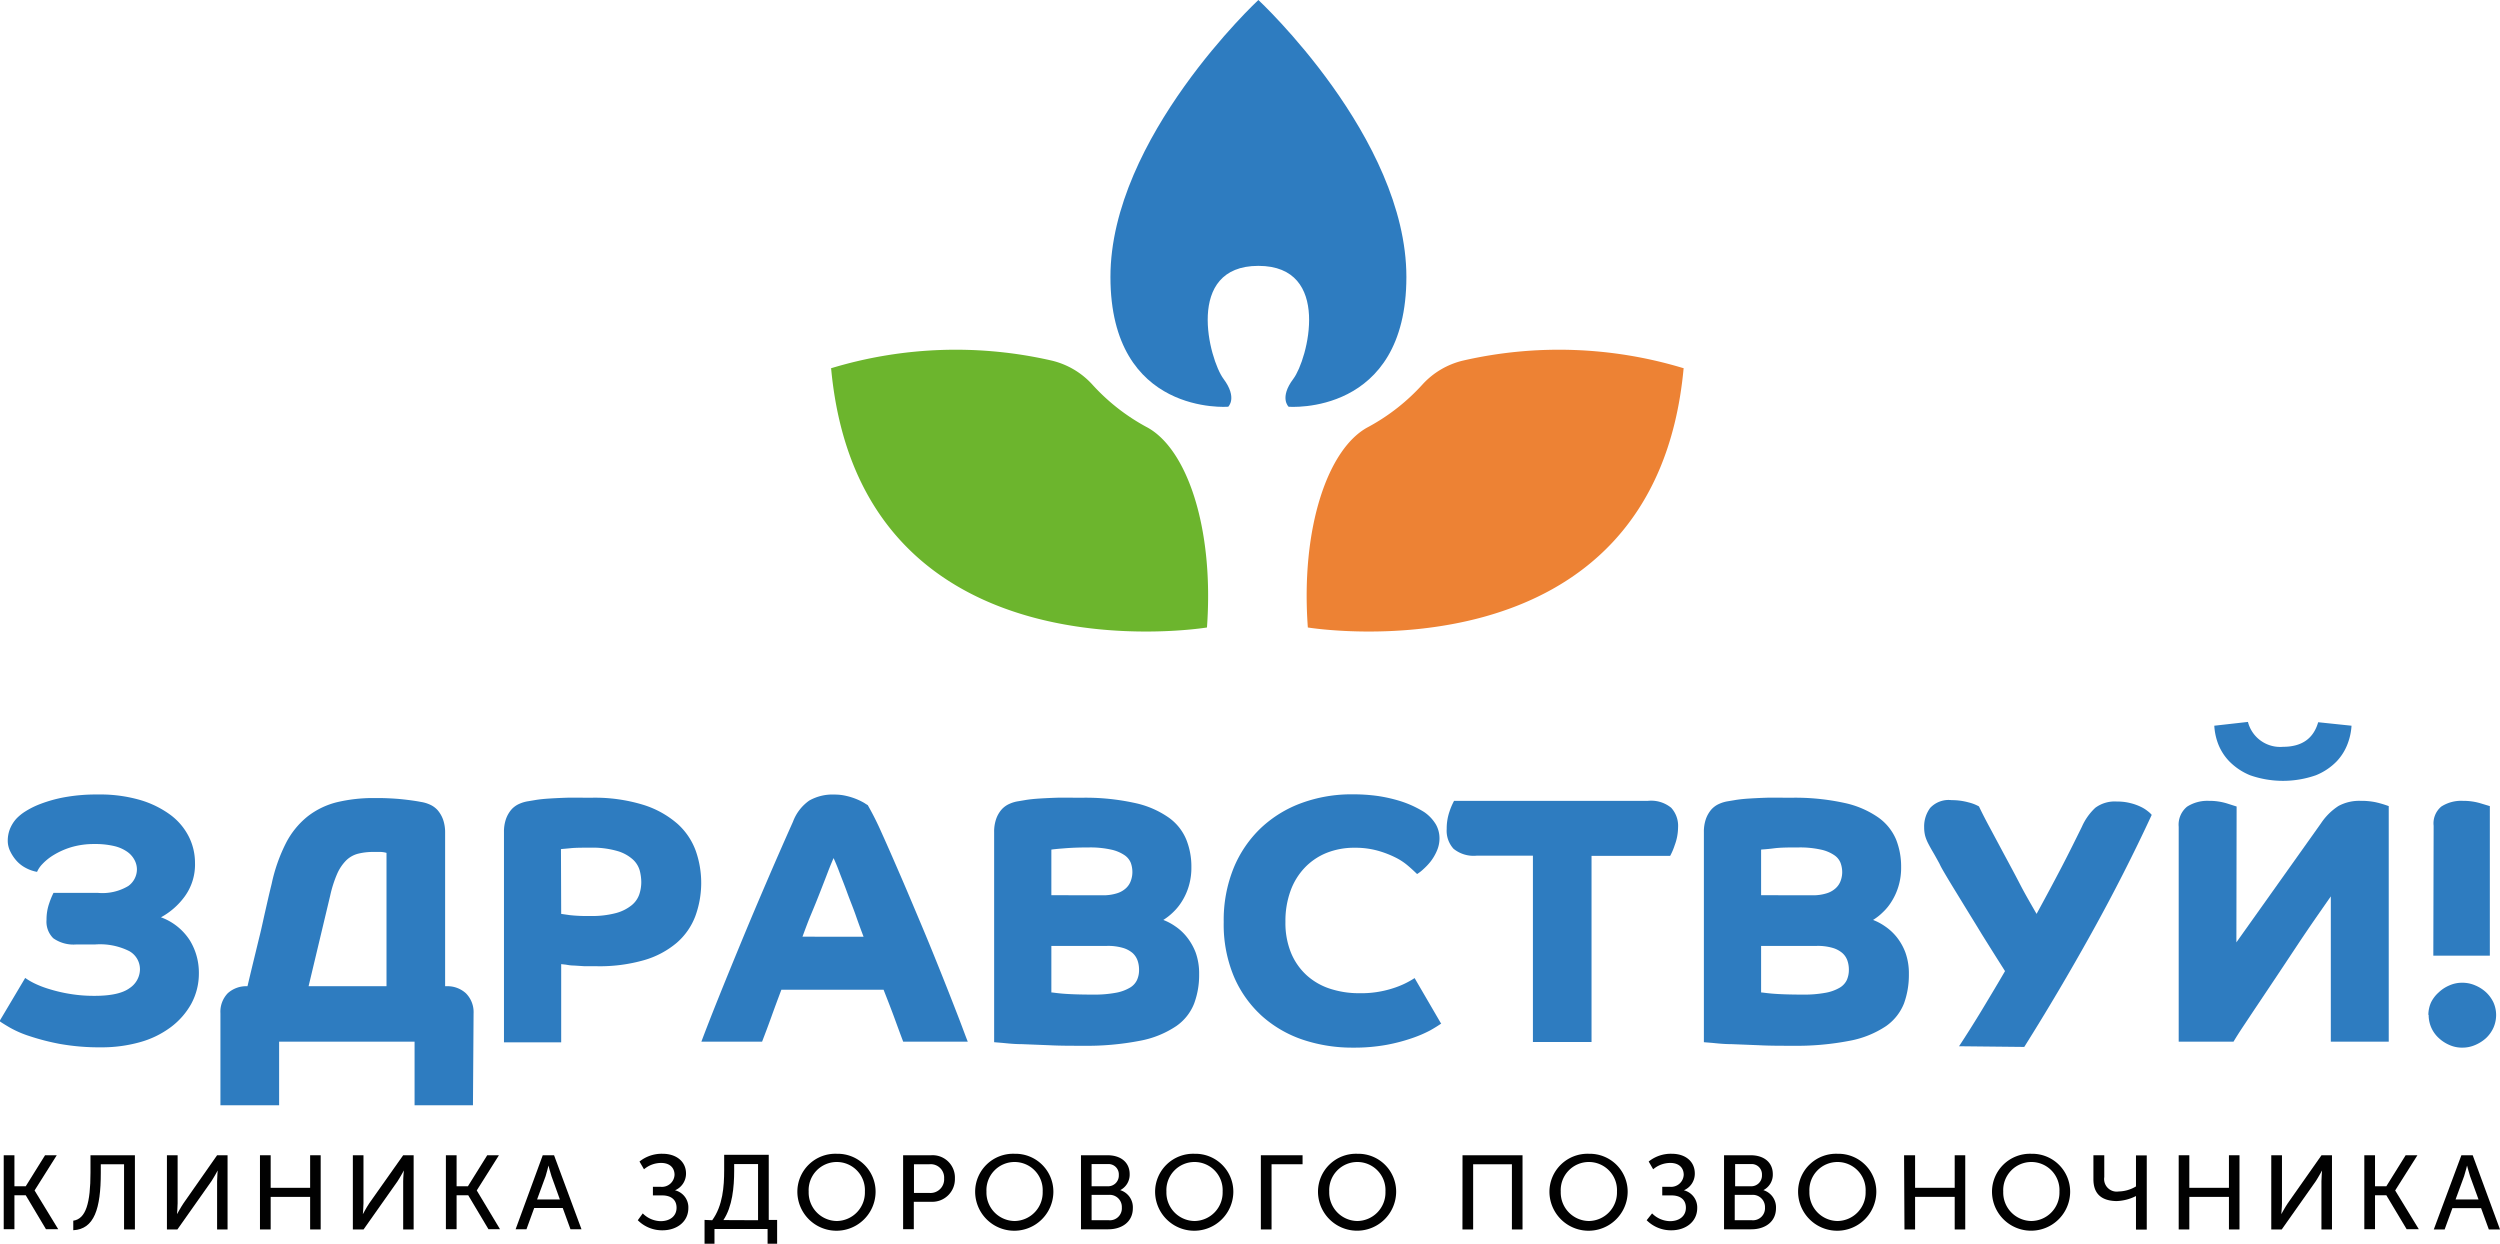
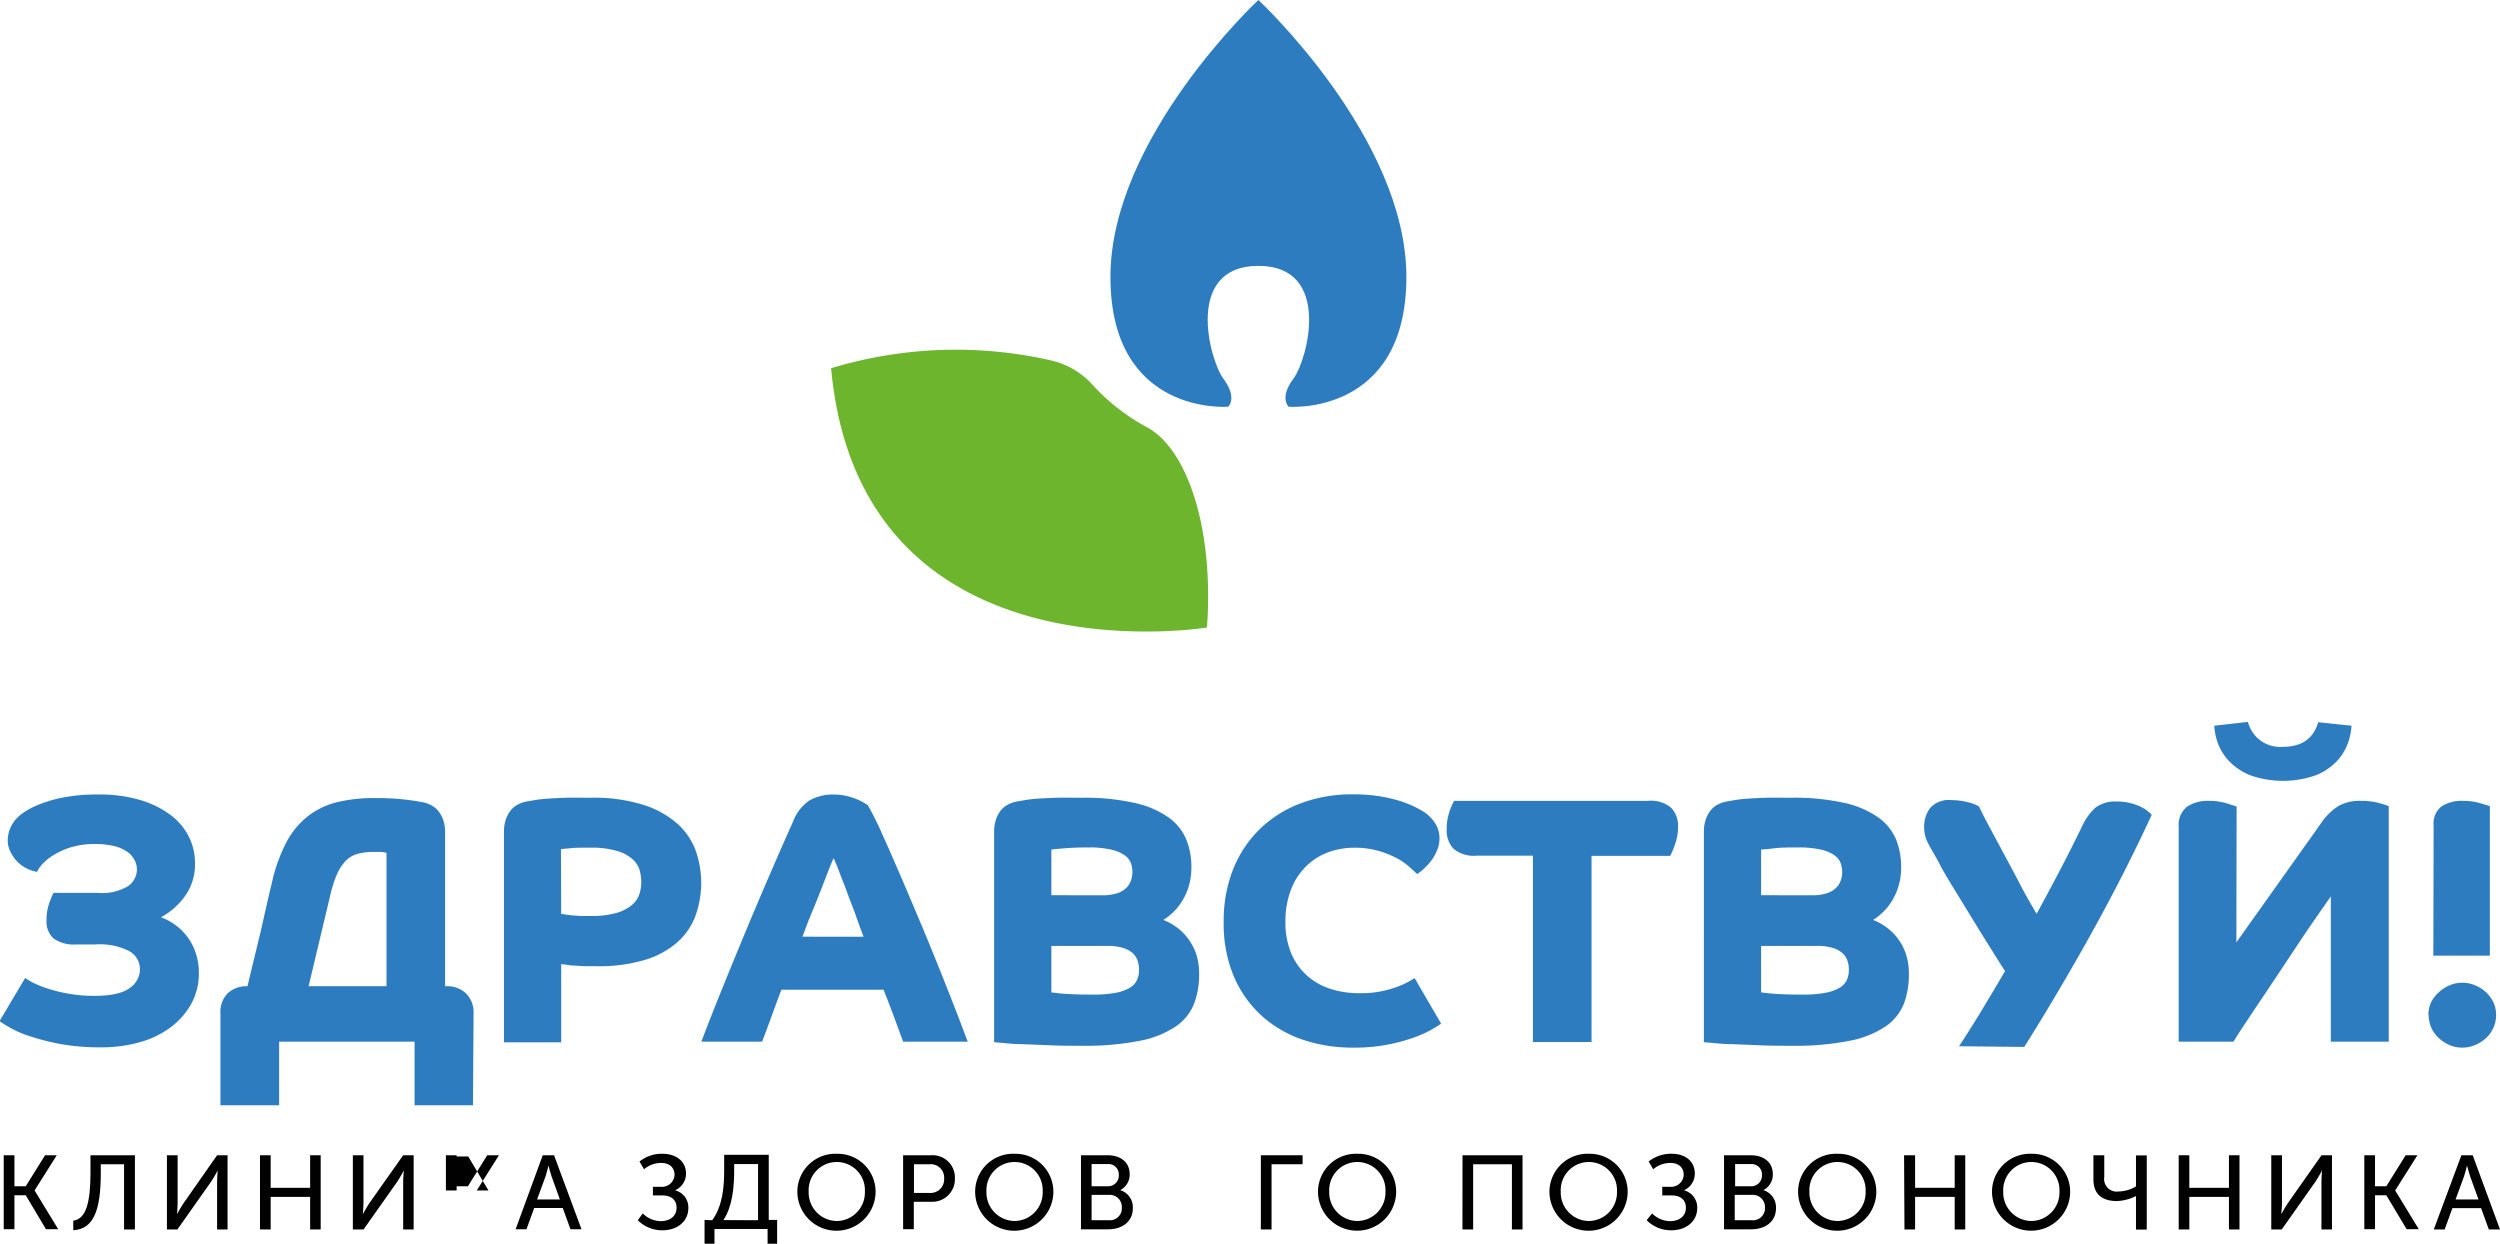
<svg xmlns="http://www.w3.org/2000/svg" viewBox="0 0 322.44 160.45">
  <defs>
    <style>
      .cls-1 {
        fill: #2e7cc0;
      }

      .cls-2 {
        fill: #010101;
      }

      .cls-3 {
        fill: #6cb52d;
      }

      .cls-4 {
        fill: #ed8234;
      }
    </style>
  </defs>
  <title>здрав</title>
  <g id="Слой_2" data-name="Слой 2">
    <g id="Слой_1-2" data-name="Слой 1">
      <g>
        <g>
          <path class="cls-1" d="M12.63,115.16a6.48,6.48,0,0,0,3.92-.89,2.66,2.66,0,0,0,1.11-2.15,2.61,2.61,0,0,0-.3-1.18,3,3,0,0,0-.92-1.06,4.84,4.84,0,0,0-1.68-.75,10.53,10.53,0,0,0-2.58-.27,10.24,10.24,0,0,0-3,.41,9.82,9.82,0,0,0-2.25,1,6.82,6.82,0,0,0-1.47,1.18,3.35,3.35,0,0,0-.68,1,4.83,4.83,0,0,1-1.44-.5,4.24,4.24,0,0,1-1.18-.9,5.16,5.16,0,0,1-.82-1.21A3.1,3.1,0,0,1,1,108.45,4.13,4.13,0,0,1,1.25,107a4.47,4.47,0,0,1,.88-1.43,6.06,6.06,0,0,1,1.08-.88,10.78,10.78,0,0,1,2-1,17.71,17.71,0,0,1,3.08-.86,23,23,0,0,1,4.37-.36,18.5,18.5,0,0,1,5.45.72,12.58,12.58,0,0,1,3.9,1.93,8,8,0,0,1,2.35,2.8,7.52,7.52,0,0,1,.79,3.38,7,7,0,0,1-1.31,4.3,9.29,9.29,0,0,1-3.08,2.71,7.45,7.45,0,0,1,3.74,3,8,8,0,0,1,1.15,4.19,8.2,8.2,0,0,1-1,4,9.56,9.56,0,0,1-2.65,3,12,12,0,0,1-4,1.93,18.19,18.19,0,0,1-4.93.65,28.92,28.92,0,0,1-5.3-.43,29.7,29.7,0,0,1-3.91-1,13.56,13.56,0,0,1-2.58-1.11c-.65-.38-1.1-.66-1.34-.84l3.31-5.57a8.26,8.26,0,0,0,1.15.68,12.57,12.57,0,0,0,2,.77,19.19,19.19,0,0,0,2.62.61,18.77,18.77,0,0,0,3.19.25c2.12,0,3.62-.34,4.51-1a2.94,2.94,0,0,0,1.33-2.37,2.68,2.68,0,0,0-1.38-2.4,8.42,8.42,0,0,0-4.36-.86H9.87a4.53,4.53,0,0,1-3-.8A3,3,0,0,1,6,118.64a6.33,6.33,0,0,1,.36-2.17,9.76,9.76,0,0,1,.54-1.31Z" />
          <path class="cls-1" d="M61,142.55H53.47v-8.2H36v8.2H28.43V130.68a3.43,3.43,0,0,1,.95-2.58,3.55,3.55,0,0,1,2.54-.9c.33-1.39.62-2.61.88-3.67s.5-2.07.73-3,.45-2,.68-3,.5-2.22.83-3.55a21.41,21.41,0,0,1,1.86-5.28,10.64,10.64,0,0,1,2.76-3.39,10.1,10.1,0,0,1,3.78-1.84,20.21,20.21,0,0,1,4.91-.54,32.78,32.78,0,0,1,3.56.16c1,.11,1.77.22,2.38.34a4.44,4.44,0,0,1,1.15.34,2.94,2.94,0,0,1,1,.72,3.88,3.88,0,0,1,.7,1.2,5,5,0,0,1,.27,1.72V127.2h.13a3.54,3.54,0,0,1,2.54.9,3.43,3.43,0,0,1,1,2.58ZM39.8,127.2H49.85V110a3.08,3.08,0,0,0-.75-.12l-.93,0a8,8,0,0,0-2,.23,3.4,3.4,0,0,0-1.52.86,5.74,5.74,0,0,0-1.16,1.72,15.3,15.3,0,0,0-.9,2.81Z" />
          <path class="cls-1" d="M65,107.32a5,5,0,0,1,.27-1.72,3.88,3.88,0,0,1,.7-1.2,2.94,2.94,0,0,1,1-.72,4.44,4.44,0,0,1,1.15-.34l1.07-.18c.4-.06.92-.12,1.54-.16s1.37-.08,2.26-.11,2,0,3.24,0a21.23,21.23,0,0,1,6.79.93,12.24,12.24,0,0,1,4.37,2.44,8.68,8.68,0,0,1,2.35,3.49,12.49,12.49,0,0,1-.07,8.44,8.53,8.53,0,0,1-2.4,3.42,11.37,11.37,0,0,1-4.18,2.22,20.69,20.69,0,0,1-6.09.79c-.55,0-1.08,0-1.59,0l-1.4-.09c-.42,0-.78-.07-1.07-.12l-.56-.06v10.09H65Zm7.38,10.55,1.11.16a20,20,0,0,0,2.6.11,12,12,0,0,0,3.37-.38,5.45,5.45,0,0,0,2-1,3.1,3.1,0,0,0,1-1.43,5,5,0,0,0,.25-1.56,6.05,6.05,0,0,0-.2-1.49,3.07,3.07,0,0,0-.89-1.43,5.09,5.09,0,0,0-2-1.09,11.58,11.58,0,0,0-3.47-.43c-1.05,0-1.91,0-2.58.07s-1.07.09-1.22.12Z" />
          <path class="cls-1" d="M90.46,134.35q.95-2.53,2.31-5.91c.9-2.24,1.88-4.63,2.92-7.15s2.13-5.09,3.26-7.72,2.24-5.16,3.33-7.6a5.79,5.79,0,0,1,2.1-2.72,6.1,6.1,0,0,1,3.28-.77,6.45,6.45,0,0,1,1.52.18,8.29,8.29,0,0,1,2.29.9c.24.16.39.25.45.28a38.19,38.19,0,0,1,1.79,3.57c.74,1.63,1.54,3.47,2.42,5.5s1.78,4.18,2.72,6.41,1.8,4.36,2.6,6.36,1.5,3.79,2.1,5.34,1,2.67,1.27,3.33h-8.33c-.33-.87-.69-1.85-1.08-2.92s-.88-2.33-1.45-3.78H100.78c-.48,1.27-.91,2.43-1.29,3.49s-.78,2.12-1.2,3.21Zm20.92-13.53c-.31-.82-.65-1.73-1-2.74s-.77-2-1.13-3-.7-1.82-1-2.62-.56-1.4-.74-1.79c-.18.42-.43,1-.73,1.79s-.63,1.63-1,2.58S105,117,104.58,118s-.75,1.93-1.08,2.81Z" />
          <path class="cls-1" d="M128.22,107.32a5,5,0,0,1,.27-1.72,3.69,3.69,0,0,1,.7-1.2,2.94,2.94,0,0,1,1-.72,4.33,4.33,0,0,1,1.15-.34l1.06-.18c.41-.06.93-.12,1.54-.16s1.38-.08,2.27-.11,2,0,3.23,0a29.66,29.66,0,0,1,6.95.68,12,12,0,0,1,4.35,1.88,6.54,6.54,0,0,1,2.26,2.83,9.28,9.28,0,0,1,.66,3.53,8.29,8.29,0,0,1-.34,2.49,7.87,7.87,0,0,1-.86,1.92,7,7,0,0,1-1.15,1.43,7.35,7.35,0,0,1-1.27,1,7.27,7.27,0,0,1,1.54.82,6.65,6.65,0,0,1,1.49,1.38,7.57,7.57,0,0,1,1.14,2,7.93,7.93,0,0,1,.45,2.79,10.56,10.56,0,0,1-.64,3.78,6.36,6.36,0,0,1-2.31,2.92,12.46,12.46,0,0,1-4.61,1.88,36,36,0,0,1-7.52.66c-1.51,0-2.93,0-4.25-.07l-3.54-.14c-1,0-1.85-.1-2.49-.16l-1.08-.09Zm13.94,8.15a5.9,5.9,0,0,0,1.88-.25,3,3,0,0,0,1.2-.68,2.33,2.33,0,0,0,.63-1,3.19,3.19,0,0,0,.18-1.06,3.48,3.48,0,0,0-.2-1.18,2.2,2.2,0,0,0-.81-1,4.94,4.94,0,0,0-1.72-.72,12.48,12.48,0,0,0-2.88-.28q-1.86,0-3.24.12c-.92.07-1.45.13-1.6.16v5.88ZM135.6,128c.15,0,.65.09,1.51.16s2.15.12,3.87.12a15.23,15.23,0,0,0,2.9-.23,5.43,5.43,0,0,0,1.81-.64,2.25,2.25,0,0,0,.95-1,3.09,3.09,0,0,0,.27-1.36,3.56,3.56,0,0,0-.18-1.13,2.37,2.37,0,0,0-.65-1,3.39,3.39,0,0,0-1.27-.67,6.88,6.88,0,0,0-2.06-.25H135.6Z" />
          <path class="cls-1" d="M185.9,132c-.34.24-.81.54-1.43.89a16.14,16.14,0,0,1-2.33,1,22.78,22.78,0,0,1-3.31.87,23.18,23.18,0,0,1-4.3.36,20.09,20.09,0,0,1-6.43-1,15.21,15.21,0,0,1-5.32-3.06,14.6,14.6,0,0,1-3.62-5.07,17.37,17.37,0,0,1-1.33-7.06,17.87,17.87,0,0,1,1.29-7,15,15,0,0,1,3.53-5.16,15.28,15.28,0,0,1,5.25-3.21,18.64,18.64,0,0,1,6.5-1.11,22.78,22.78,0,0,1,3.35.22,19.48,19.48,0,0,1,2.65.59,13.6,13.6,0,0,1,2,.77c.55.27,1,.52,1.32.73a5.12,5.12,0,0,1,1.49,1.6,3.65,3.65,0,0,1,.45,1.75,4,4,0,0,1-.34,1.63,6.26,6.26,0,0,1-.81,1.38,8.17,8.17,0,0,1-.95,1,4.84,4.84,0,0,1-.79.61c-.31-.3-.69-.66-1.16-1.06a7.81,7.81,0,0,0-1.7-1.11,12.79,12.79,0,0,0-2.28-.86,10.71,10.71,0,0,0-2.88-.36,9.56,9.56,0,0,0-3.62.65,8.07,8.07,0,0,0-2.83,1.9,8.52,8.52,0,0,0-1.85,3,11.36,11.36,0,0,0-.66,4,10.21,10.21,0,0,0,.72,4,8.09,8.09,0,0,0,2,2.88,8.28,8.28,0,0,0,3,1.74,11.9,11.9,0,0,0,3.79.59,13.25,13.25,0,0,0,4.37-.64,11.35,11.35,0,0,0,2.78-1.31l3.4,5.84Z" />
          <path class="cls-1" d="M197.71,110.36h-7.24a4.1,4.1,0,0,1-3-.89,3.45,3.45,0,0,1-.88-2.55,6.72,6.72,0,0,1,.36-2.25,8.32,8.32,0,0,1,.59-1.38h25a4.09,4.09,0,0,1,3,.89,3.45,3.45,0,0,1,.89,2.55A6.62,6.62,0,0,1,216,109a8.14,8.14,0,0,1-.59,1.39H205.27v24h-7.56Z" />
          <path class="cls-1" d="M219.76,107.32a5,5,0,0,1,.27-1.72,3.88,3.88,0,0,1,.7-1.2,2.94,2.94,0,0,1,1-.72,4.44,4.44,0,0,1,1.15-.34l1.07-.18c.41-.06.92-.12,1.54-.16s1.37-.08,2.26-.11,2,0,3.24,0a29.78,29.78,0,0,1,6.95.68,12.07,12.07,0,0,1,4.34,1.88,6.64,6.64,0,0,1,2.27,2.83,9.47,9.47,0,0,1,.65,3.53,8.29,8.29,0,0,1-.34,2.49,7.87,7.87,0,0,1-.86,1.92,6.67,6.67,0,0,1-1.15,1.43,7,7,0,0,1-1.27,1,7.27,7.27,0,0,1,1.54.82,6.91,6.91,0,0,1,1.5,1.38,7.29,7.29,0,0,1,1.13,2,7.93,7.93,0,0,1,.45,2.79,10.78,10.78,0,0,1-.63,3.78,6.5,6.5,0,0,1-2.31,2.92,12.59,12.59,0,0,1-4.62,1.88,36,36,0,0,1-7.52.66c-1.51,0-2.93,0-4.25-.07l-3.53-.14c-1,0-1.86-.1-2.49-.16l-1.09-.09Zm13.94,8.15a5.9,5.9,0,0,0,1.88-.25,3,3,0,0,0,1.2-.68,2.36,2.36,0,0,0,.64-1,3.19,3.19,0,0,0,.18-1.06,3.5,3.5,0,0,0-.21-1.18,2.14,2.14,0,0,0-.81-1,4.86,4.86,0,0,0-1.72-.72,12.48,12.48,0,0,0-2.88-.28c-1.23,0-2.31,0-3.23.12s-1.46.13-1.61.16v5.88ZM227.14,128c.15,0,.66.09,1.52.16s2.15.12,3.87.12a15.19,15.19,0,0,0,2.89-.23,5.58,5.58,0,0,0,1.82-.64,2.3,2.3,0,0,0,.95-1,3.24,3.24,0,0,0,.27-1.36,3.56,3.56,0,0,0-.18-1.13,2.31,2.31,0,0,0-.66-1,3.39,3.39,0,0,0-1.27-.67,6.88,6.88,0,0,0-2.06-.25h-7.15Z" />
          <path class="cls-1" d="M252.67,134.94q1.32-2,2.83-4.48c1-1.66,2.05-3.4,3.1-5.21q-1.58-2.49-3-4.77c-.93-1.53-1.78-2.9-2.53-4.13s-1.39-2.26-1.9-3.12-.86-1.45-1-1.79c-.31-.57-.58-1.06-.82-1.47s-.45-.78-.63-1.13a5.3,5.3,0,0,1-.41-1,4.31,4.31,0,0,1-.14-1.13,4,4,0,0,1,.78-2.51,3.25,3.25,0,0,1,2.76-1,8.11,8.11,0,0,1,2.19.29,5.29,5.29,0,0,1,1.34.52c.39.82.87,1.76,1.45,2.83l1.83,3.42c.65,1.21,1.33,2.46,2,3.76s1.42,2.58,2.15,3.85c1.14-2.09,2.22-4.1,3.21-6s1.87-3.69,2.63-5.23a7.44,7.44,0,0,1,1.74-2.46,4.2,4.2,0,0,1,2.79-.8,6.69,6.69,0,0,1,1.76.21,6.6,6.6,0,0,1,1.31.47,4.47,4.47,0,0,1,.91.57,3,3,0,0,1,.5.47q-3.54,7.65-7.77,15.26t-8.67,14.67Z" />
          <path class="cls-1" d="M288.44,121.54l10.91-15.35a7.79,7.79,0,0,1,2.26-2.24,5.63,5.63,0,0,1,2.86-.66,9.08,9.08,0,0,1,1.94.18,13.19,13.19,0,0,1,1.68.5v30.38h-7.47V115.61l-1.95,2.8c-.75,1.09-1.55,2.26-2.38,3.51s-1.67,2.52-2.53,3.81l-2.42,3.62c-.76,1.13-1.42,2.13-2,3s-1,1.54-1.27,2H281V106.64a3,3,0,0,1,1.08-2.6,4.86,4.86,0,0,1,2.81-.75,7.73,7.73,0,0,1,2.29.32l1.29.41Zm1.49-28.43a4.29,4.29,0,0,0,4.53,3.21q3.62,0,4.53-3.17l4.3.45a7.84,7.84,0,0,1-.48,2.27,6.76,6.76,0,0,1-1.42,2.31,7.79,7.79,0,0,1-2.7,1.81,12.84,12.84,0,0,1-8.48,0,8,8,0,0,1-2.7-1.81,6.71,6.71,0,0,1-1.45-2.31,7.8,7.8,0,0,1-.47-2.27Z" />
          <path class="cls-1" d="M313.2,130.91a4,4,0,0,1,.34-1.61,4.22,4.22,0,0,1,1-1.31,4.57,4.57,0,0,1,1.38-.9,4,4,0,0,1,1.67-.34,4.1,4.1,0,0,1,1.65.34,4.71,4.71,0,0,1,1.41.9,4.35,4.35,0,0,1,.95,1.31,4,4,0,0,1,.34,1.61,4.1,4.1,0,0,1-.34,1.63,4.25,4.25,0,0,1-.95,1.34,4.92,4.92,0,0,1-1.41.9,4.1,4.1,0,0,1-1.65.34,4,4,0,0,1-1.67-.34,4.77,4.77,0,0,1-1.38-.9,4,4,0,0,1-1.3-3Zm.68-24.4a2.82,2.82,0,0,1,1-2.49,4.73,4.73,0,0,1,2.77-.73,7.74,7.74,0,0,1,2.22.3l1.26.38v19.29h-7.29Z" />
        </g>
        <g>
          <path class="cls-2" d="M.48,149H1.86v4H3.32l2.49-4H7.32l-2.86,4.54v0l3.05,5H5.93l-2.61-4.38H1.86v4.38H.48Z" />
          <path class="cls-2" d="M11.67,151.24V149H17.4v9.57H16v-8.41H13v1.11c0,4.6-.83,7.26-3.55,7.4v-1.23C11.09,157.21,11.67,155.13,11.67,151.24Z" />
          <path class="cls-2" d="M21.53,149h1.38v6.2c0,.55-.08,1.4-.08,1.4h0s.49-.89.84-1.41L28,149h1.35v9.57H28v-6.21c0-.54.08-1.4.08-1.4h0s-.47.87-.82,1.4l-4.38,6.21H21.53Z" />
          <path class="cls-2" d="M33.53,149h1.38v4.2H40V149h1.36v9.57H40v-4.2H34.91v4.2H33.53Z" />
          <path class="cls-2" d="M45.51,149h1.37v6.2c0,.55-.08,1.4-.08,1.4h0s.48-.89.83-1.41L52,149h1.35v9.57H52v-6.21c0-.54.09-1.4.09-1.4h0s-.47.87-.82,1.4l-4.38,6.21H45.51Z" />
-           <path class="cls-2" d="M57.51,149h1.38v4h1.46l2.49-4h1.51l-2.86,4.54v0l3,5H63l-2.61-4.38H58.89v4.38H57.51Z" />
+           <path class="cls-2" d="M57.51,149h1.38v4h1.46l2.49-4h1.51l-2.86,4.54v0H63l-2.61-4.38H58.89v4.38H57.51Z" />
          <path class="cls-2" d="M70,149h1.46L75,158.55H73.58l-1-2.75H68.9l-1,2.75H66.5Zm2.21,5.7-1.08-3c-.17-.5-.39-1.37-.39-1.37h0s-.21.87-.37,1.37l-1.1,3Z" />
          <path class="cls-2" d="M82.9,156.5a3.34,3.34,0,0,0,2.31,1c1.2,0,2.05-.65,2.05-1.73s-.77-1.59-1.84-1.59H84.21v-1.11h1A1.63,1.63,0,0,0,87,151.52c0-.82-.53-1.53-1.74-1.53a3.43,3.43,0,0,0-2.2.82l-.58-1a4.57,4.57,0,0,1,3-1c1.68,0,3,.95,3,2.55a2.34,2.34,0,0,1-1.42,2.16v0a2.26,2.26,0,0,1,1.72,2.29c0,1.77-1.49,2.87-3.34,2.87a4.42,4.42,0,0,1-3.18-1.3Z" />
          <path class="cls-2" d="M91.86,157.38c1.36-1.87,1.54-4.35,1.54-6.44v-2h5.75v8.4h1.08v3.07H99v-1.9H92.15v1.9H90.87v-3.07Zm5.91,0v-7.24H94.69V151c0,2.1-.23,4.64-1.39,6.36Z" />
          <path class="cls-2" d="M107.93,148.81a4.89,4.89,0,0,1,5,4.88,5,5,0,0,1-10.09,0A4.9,4.9,0,0,1,107.93,148.81Zm0,8.67a3.67,3.67,0,0,0,3.62-3.79,3.63,3.63,0,1,0-7.25,0A3.67,3.67,0,0,0,107.93,157.48Z" />
          <path class="cls-2" d="M116.48,149h3.61a2.88,2.88,0,0,1,3.07,3,2.92,2.92,0,0,1-3.07,3h-2.23v3.54h-1.38Zm3.38,4.86a1.76,1.76,0,0,0,1.91-1.87,1.73,1.73,0,0,0-1.89-1.83h-2v3.7Z" />
          <path class="cls-2" d="M130.86,148.81a4.89,4.89,0,0,1,5,4.88,5,5,0,0,1-10.09,0A4.9,4.9,0,0,1,130.86,148.81Zm0,8.67a3.67,3.67,0,0,0,3.62-3.79,3.63,3.63,0,1,0-7.25,0A3.67,3.67,0,0,0,130.86,157.48Z" />
          <path class="cls-2" d="M139.42,149h3.43c1.67,0,2.85.89,2.85,2.44a2.24,2.24,0,0,1-1.22,2.06v0a2.31,2.31,0,0,1,1.63,2.32c0,1.8-1.45,2.73-3.17,2.73h-3.52Zm3.43,4a1.38,1.38,0,0,0,1.45-1.45,1.33,1.33,0,0,0-1.46-1.41h-2.05V153Zm.16,4.38a1.54,1.54,0,0,0,1.68-1.64,1.56,1.56,0,0,0-1.68-1.63h-2.22v3.27Z" />
-           <path class="cls-2" d="M154.07,148.81a4.89,4.89,0,0,1,5,4.88,5,5,0,0,1-10.09,0A4.91,4.91,0,0,1,154.07,148.81Zm0,8.67a3.67,3.67,0,0,0,3.62-3.79,3.63,3.63,0,1,0-7.25,0A3.67,3.67,0,0,0,154.07,157.48Z" />
          <path class="cls-2" d="M162.62,149H168v1.16h-4v8.41h-1.38Z" />
          <path class="cls-2" d="M175.07,148.81a4.88,4.88,0,0,1,5,4.88,5,5,0,0,1-10.08,0A4.9,4.9,0,0,1,175.07,148.81Zm0,8.67a3.67,3.67,0,0,0,3.62-3.79,3.63,3.63,0,1,0-7.25,0A3.67,3.67,0,0,0,175.07,157.48Z" />
          <path class="cls-2" d="M188.63,149h7.74v9.57H195v-8.41h-5v8.41h-1.38Z" />
          <path class="cls-2" d="M204.93,148.81a4.89,4.89,0,0,1,5,4.88,5,5,0,0,1-10.09,0A4.91,4.91,0,0,1,204.93,148.81Zm0,8.67a3.67,3.67,0,0,0,3.62-3.79,3.63,3.63,0,1,0-7.25,0A3.67,3.67,0,0,0,204.93,157.48Z" />
          <path class="cls-2" d="M213.08,156.5a3.34,3.34,0,0,0,2.31,1c1.2,0,2.05-.65,2.05-1.73s-.77-1.59-1.84-1.59h-1.21v-1.11h1a1.63,1.63,0,0,0,1.77-1.55c0-.82-.53-1.53-1.74-1.53a3.42,3.42,0,0,0-2.2.82l-.58-1a4.56,4.56,0,0,1,3-1c1.69,0,2.95.95,2.95,2.55a2.33,2.33,0,0,1-1.41,2.16v0a2.27,2.27,0,0,1,1.72,2.29c0,1.77-1.49,2.87-3.34,2.87a4.42,4.42,0,0,1-3.18-1.3Z" />
          <path class="cls-2" d="M222.36,149h3.44c1.67,0,2.85.89,2.85,2.44a2.24,2.24,0,0,1-1.22,2.06v0a2.31,2.31,0,0,1,1.63,2.32c0,1.8-1.45,2.73-3.18,2.73h-3.52Zm3.44,4a1.38,1.38,0,0,0,1.45-1.45,1.33,1.33,0,0,0-1.46-1.41h-2V153Zm.15,4.38a1.55,1.55,0,0,0,1.69-1.64,1.57,1.57,0,0,0-1.69-1.63h-2.21v3.27Z" />
          <path class="cls-2" d="M237,148.81a4.89,4.89,0,0,1,5,4.88,5,5,0,0,1-10.09,0A4.9,4.9,0,0,1,237,148.81Zm0,8.67a3.67,3.67,0,0,0,3.62-3.79,3.63,3.63,0,1,0-7.25,0A3.67,3.67,0,0,0,237,157.48Z" />
          <path class="cls-2" d="M245.58,149H247v4.2h5.11V149h1.36v9.57h-1.36v-4.2H247v4.2h-1.37Z" />
          <path class="cls-2" d="M262,148.81a4.89,4.89,0,0,1,5,4.88,5,5,0,0,1-10.08,0A4.9,4.9,0,0,1,262,148.81Zm0,8.67a3.67,3.67,0,0,0,3.62-3.79,3.63,3.63,0,1,0-7.25,0A3.67,3.67,0,0,0,262,157.48Z" />
          <path class="cls-2" d="M270,152.08V149h1.4v2.82a1.62,1.62,0,0,0,1.86,1.85,4.47,4.47,0,0,0,2.23-.65v-4h1.39v9.57h-1.39v-3.88c0-.19,0-.45,0-.45h0a5.94,5.94,0,0,1-2.52.65C270.89,154.87,270,153.84,270,152.08Z" />
          <path class="cls-2" d="M281,149h1.37v4.2h5.11V149h1.36v9.57h-1.36v-4.2h-5.11v4.2H281Z" />
          <path class="cls-2" d="M292.94,149h1.38v6.2c0,.55-.09,1.4-.09,1.4h0s.49-.89.84-1.41l4.35-6.19h1.35v9.57h-1.36v-6.21c0-.54.08-1.4.08-1.4h0s-.47.87-.82,1.4l-4.38,6.21h-1.35Z" />
          <path class="cls-2" d="M304.94,149h1.38v4h1.46l2.49-4h1.52l-2.87,4.54v0l3.05,5H310.4l-2.62-4.38h-1.46v4.38h-1.38Z" />
          <path class="cls-2" d="M317.46,149h1.46l3.52,9.57H321l-1-2.75h-3.7l-1,2.75h-1.4Zm2.21,5.7-1.09-3c-.16-.5-.39-1.37-.39-1.37h0s-.21.87-.38,1.37l-1.1,3Z" />
        </g>
      </g>
      <g>
        <path class="cls-1" d="M162.3,0s-19.08,17.76-19.08,35.72,15.19,16.74,15.19,16.74,1.23-1.13-.61-3.6-5.05-14.57,4.5-14.57,6.36,12.11,4.51,14.57-.61,3.6-.61,3.6,15.19,1.23,15.19-16.74S162.3,0,162.3,0" />
        <path class="cls-3" d="M107.14,47.51a55.34,55.34,0,0,1,28.52-1,10.32,10.32,0,0,1,5.19,3.05,26.23,26.23,0,0,0,7,5.5c5.22,2.72,8.75,13,7.82,25.87,0,0-44.73,7.4-48.48-33.46" />
-         <path class="cls-4" d="M217.2,47.51a55.34,55.34,0,0,0-28.52-1,10.32,10.32,0,0,0-5.19,3.05,26.23,26.23,0,0,1-7,5.5c-5.21,2.72-8.75,13-7.81,25.87,0,0,44.72,7.4,48.47-33.46" />
      </g>
    </g>
  </g>
</svg>